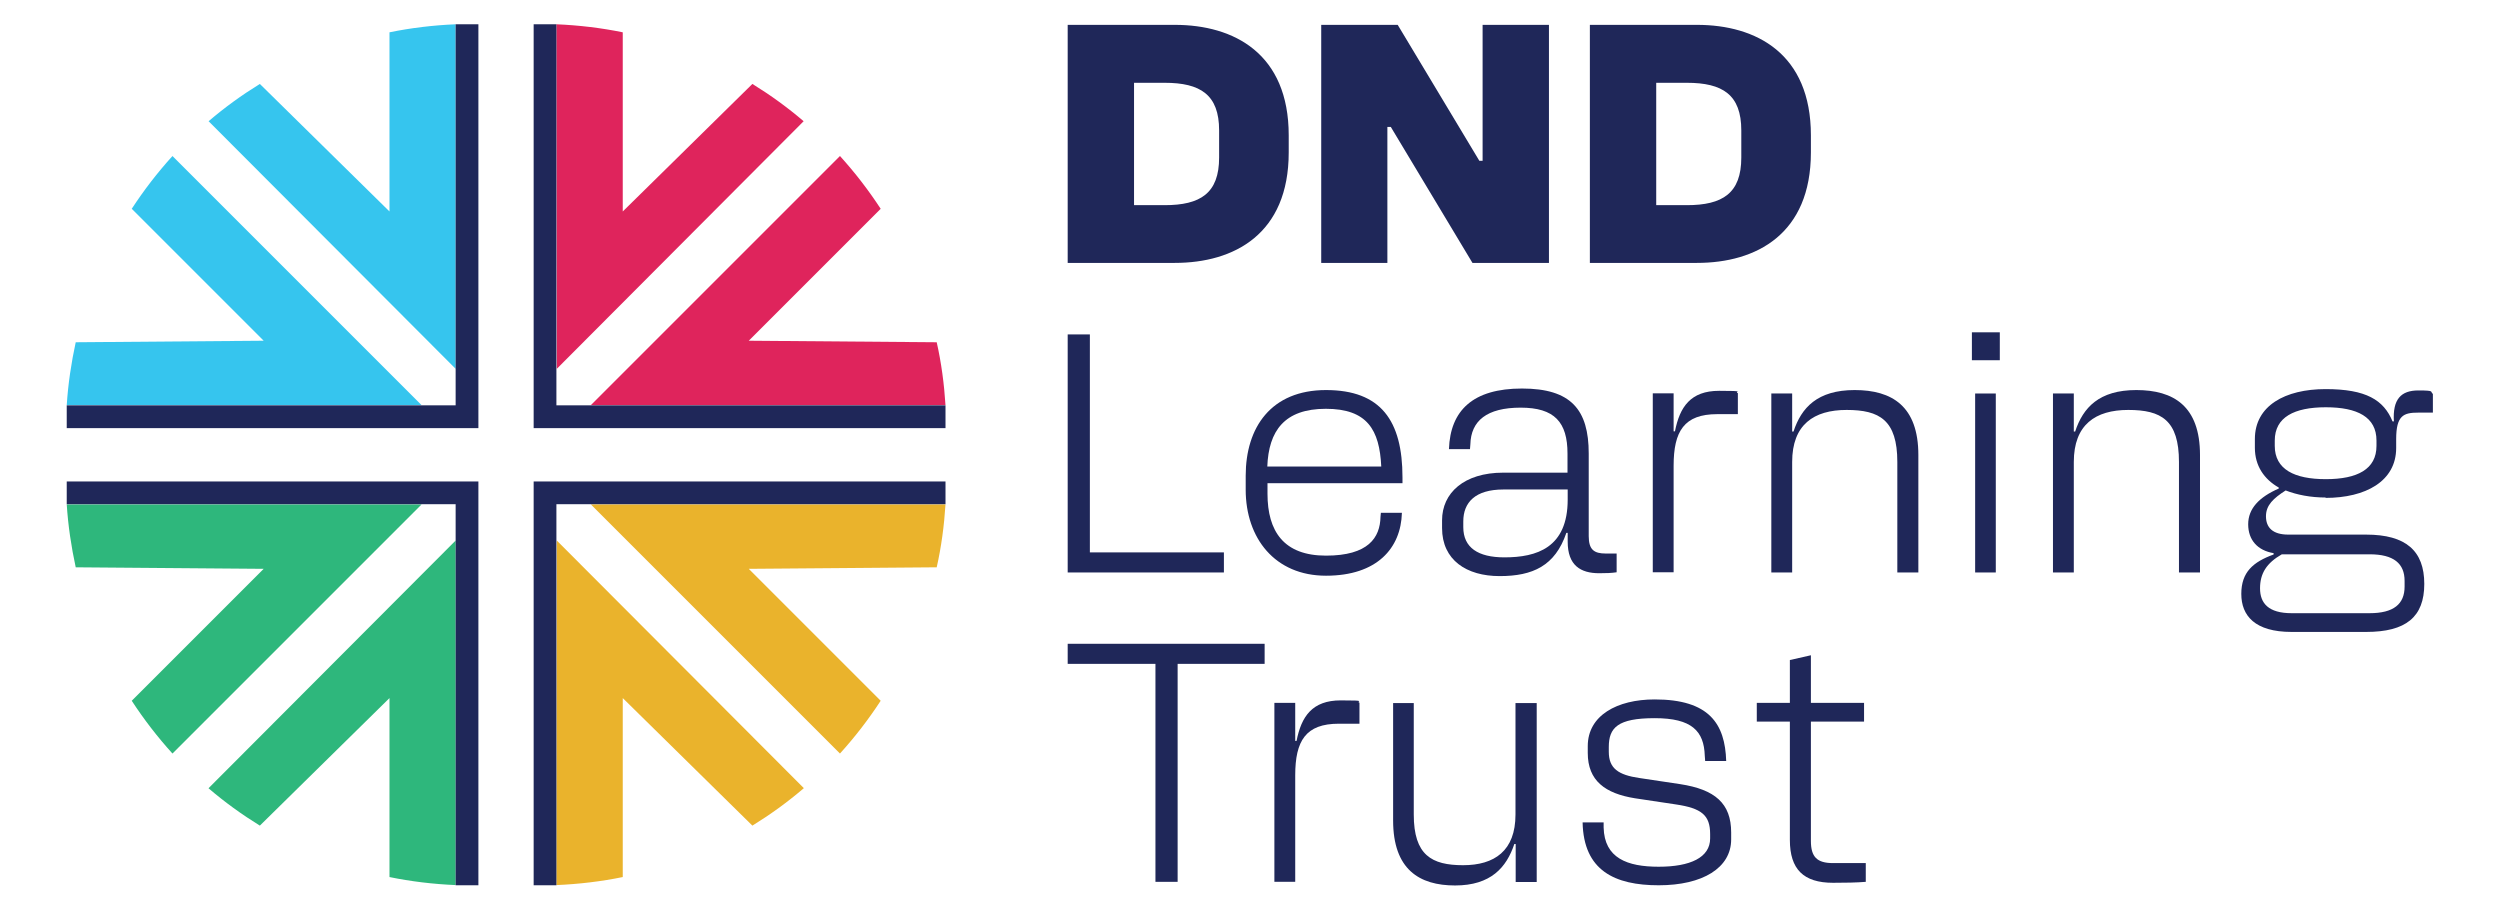
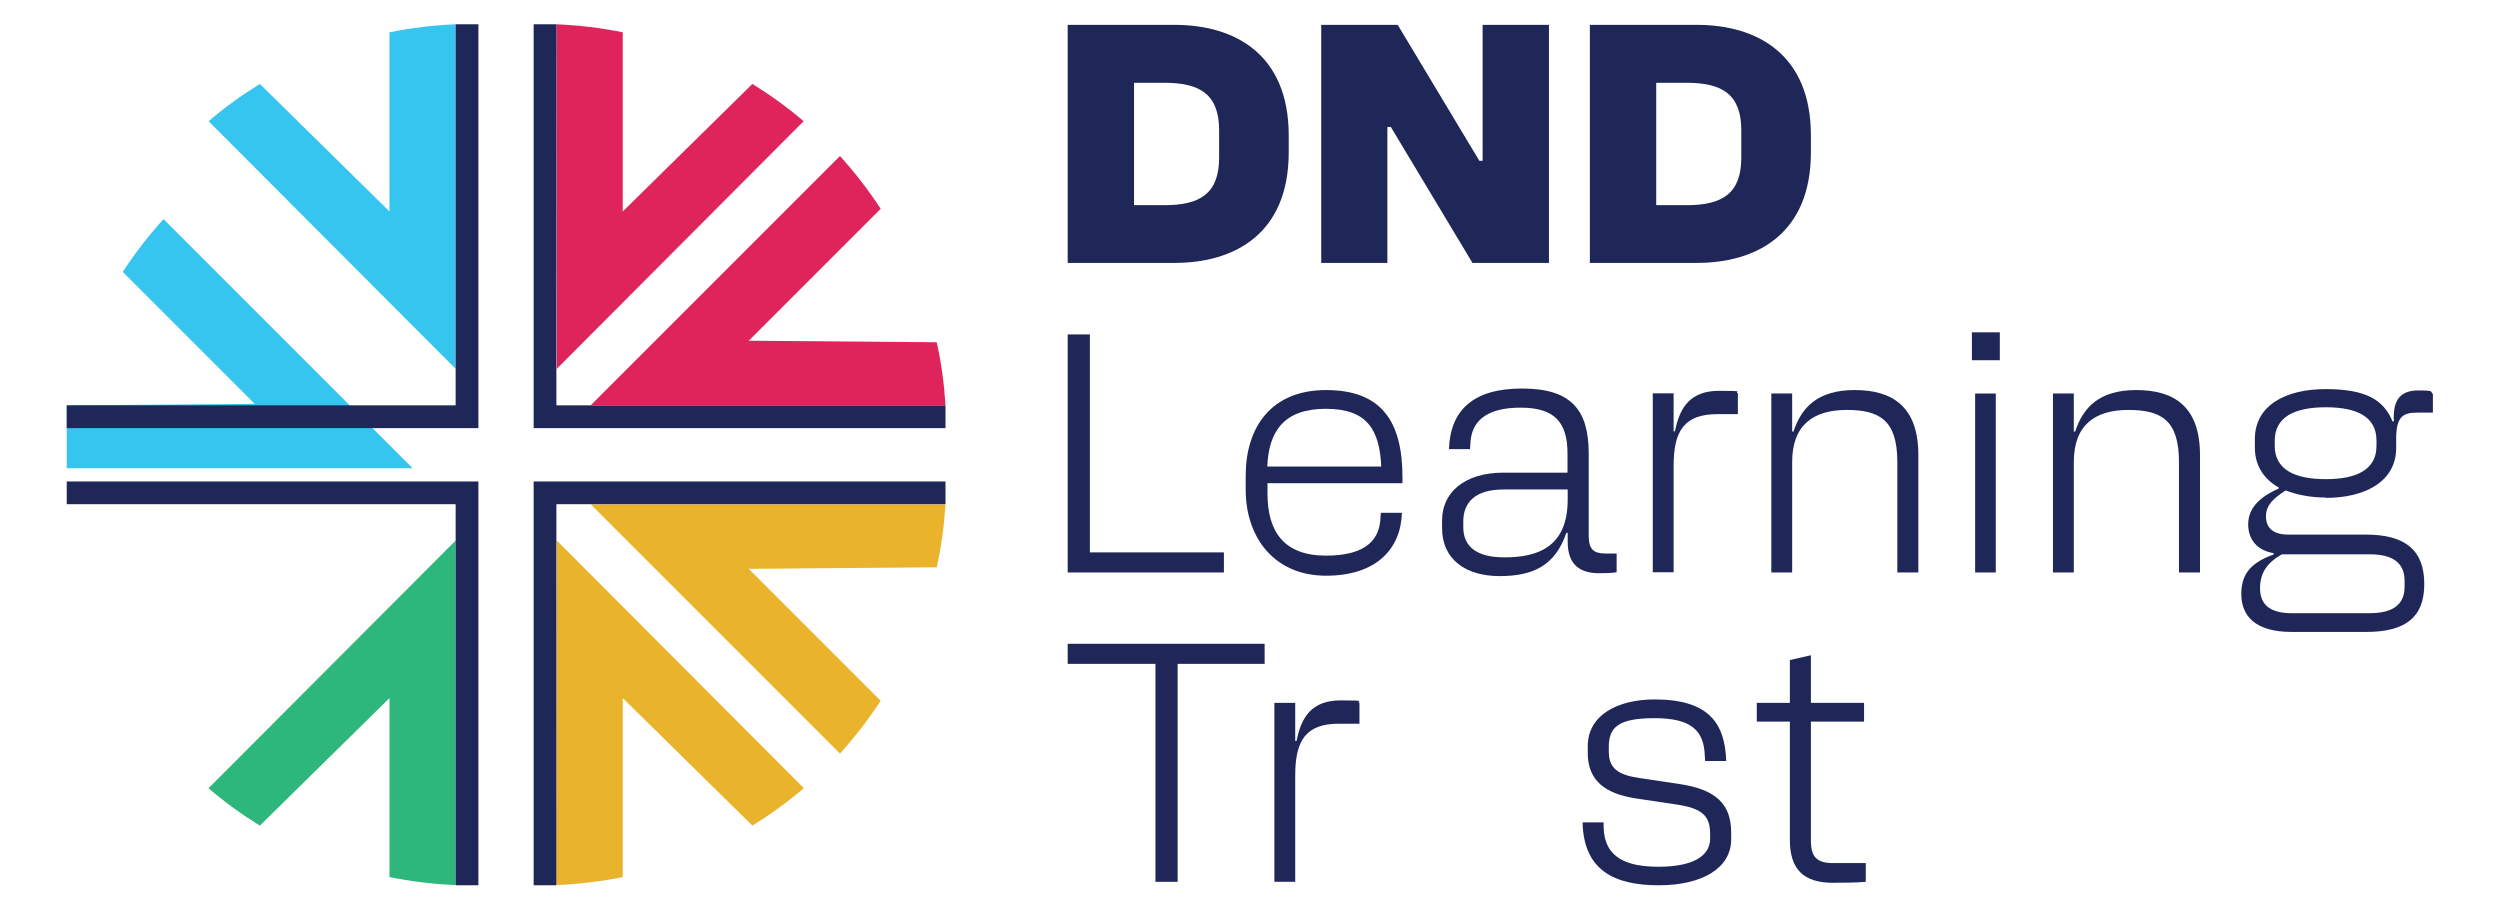
<svg xmlns="http://www.w3.org/2000/svg" version="1.1" viewBox="0 0 1307.5 475.7">
  <defs>
    <style>
      .cls-1 {
        fill: #eab32c;
      }

      .cls-2 {
        fill: #36c5ee;
      }

      .cls-3 {
        fill: none;
      }

      .cls-4 {
        fill: #2eb77c;
      }

      .cls-5 {
        fill: #1f2759;
      }

      .cls-6 {
        clip-path: url(#clippath);
      }

      .cls-7 {
        fill: #df245c;
      }
    </style>
    <clipPath id="clippath">
      <rect class="cls-3" x="34.9" y="12.7" width="1237.7" height="450.3" />
    </clipPath>
  </defs>
  <g>
    <g id="Layer_1">
      <g class="cls-6">
        <path class="cls-1" d="M420.3,412.3c-8.4,7.2-17.4,13.7-26.8,19.5l-67.8-66.7v93.6c-11.2,2.3-22.9,3.7-34.7,4.2l.2-180.2,129.2,129.5Z" />
        <path class="cls-1" d="M494.5,263.7c-.7,11.2-2.2,22.4-4.6,33l-98.3.8,69,69c-6.4,9.8-13.5,19-21.3,27.6l-130.3-130.3h185.5Z" />
        <path class="cls-4" d="M109.1,412.3c8.4,7.2,17.4,13.7,26.8,19.5l67.8-66.7v93.6c11.2,2.3,22.8,3.7,34.6,4.2v-180.2l-129.2,129.5Z" />
-         <path class="cls-4" d="M34.9,263.7c.7,11.2,2.4,22.4,4.7,33l98.3.8-69,69c6.4,9.8,13.5,19,21.3,27.6l130.3-130.3H34.9Z" />
        <path class="cls-5" d="M674,70.8v8.9c0,42.7-28.5,57.8-59.6,57.8h-56V13h56c31.1,0,59.6,15.1,59.6,57.8M609.1,107.3c18.7,0,28.5-6.2,28.5-24.9v-14.2c0-18.7-9.8-24.9-28.5-24.9h-16v64h16Z" />
        <polygon class="cls-5" points="691 13 731 13 773.7 84.1 775.4 84.1 775.4 13 810.1 13 810.1 137.5 770.1 137.5 727.4 66.4 725.6 66.4 725.6 137.5 691 137.5 691 13" />
        <path class="cls-5" d="M947.1,70.8v8.9c0,42.7-28.5,57.8-59.6,57.8h-56V13h56c31.1,0,59.6,15.1,59.6,57.8M882.2,107.3c18.7,0,28.5-6.2,28.5-24.9v-14.2c0-18.7-9.8-24.9-28.5-24.9h-16v64h16Z" />
        <polygon class="cls-5" points="558.4 174.9 570 174.9 570 288.9 640.1 288.9 640.1 299.4 558.4 299.4 558.4 174.9" />
        <path class="cls-5" d="M651.5,256.1v-7.3c0-25.3,13.3-44.8,42-44.8s40,16,40,45.7v3h-70.6v5.5c0,19.7,8.5,32.4,30.6,32.4s28.3-9.4,28.5-20.3l.2-2.1h11c-.5,18.5-13,32.9-39.7,32.9s-42-19.6-42-45M722.4,244c-.9-19.2-7.3-30.2-29-30.2s-29.9,11.6-30.6,30.2h59.6Z" />
        <path class="cls-5" d="M819.9,283.3v-4.6h-.7c-5.9,17.3-17.6,22.6-34.9,22.6s-30.1-8.4-30.1-25.1v-4.1c0-14.2,11.4-24.9,32-24.9h33.6v-10c0-16.4-6.8-24-24.5-24s-26,6.9-26.3,19.2l-.2,2.5h-11c.7-20.3,12.6-31.7,38.2-31.7s34.9,11,34.9,34v43.2c0,7.1,2.8,9.1,8.9,9.1h5.7v9.8c-2.7.4-5.3.5-9.1.5-9.8,0-16.5-4.1-16.5-16.5M786.8,291.5c16.9,0,33.1-5,33.1-30.2v-5.3h-33.6c-14.8,0-21,6.8-21,16.7v3c0,10.7,7.7,15.8,21.5,15.8" />
        <path class="cls-5" d="M908.9,205.8v10.8h-10.8c-17.3,0-22.8,8.9-22.8,27v55.7h-10.9v-93.6h10.9v19.9h.7c2.5-12.8,8.2-21.2,23.1-21.2s7.5.5,9.8,1.2" />
        <path class="cls-5" d="M1003.3,238v61.4h-11v-57.8c0-21.9-9.3-27.2-26.5-27.2s-28.5,7.7-28.5,27.2v57.8h-10.9v-93.6h10.9v19.9h.7c4.1-12.5,12.5-21.7,32-21.7s33.3,8.4,33.3,34" />
        <path class="cls-5" d="M1031.3,173.8h14.6v14.6h-14.6v-14.6ZM1033,205.8h10.8v93.6h-10.8v-93.6Z" />
        <path class="cls-5" d="M1150.6,238v61.4h-11v-57.8c0-21.9-9.3-27.2-26.5-27.2s-28.5,7.7-28.5,27.2v57.8h-10.9v-93.6h10.9v19.9h.7c4.1-12.5,12.5-21.7,32-21.7s33.3,8.4,33.3,34" />
        <path class="cls-5" d="M1216.4,260.2c-8,0-15.1-1.4-21-3.7-6.4,4.1-10.3,7.7-10.3,13.5s3.4,9.6,11.7,9.6h40.7c20.8,0,30.4,8.5,30.4,25.8s-9.6,25.1-30.4,25.1h-39c-19.2,0-26.3-8.5-26.3-19.9s6.2-16.7,16.9-20.6v-.7c-8.4-1.4-13.3-6.9-13.3-15.1s5.7-14.2,16-18.7v-.5c-7.7-4.4-12.5-11.4-12.5-20.8v-4.6c0-17.4,15.8-26.1,37-26.1s30.4,5.7,35,16.9h.7c-.7-11.6,3.7-16.2,12.8-16.2s5.9.7,7.6,1.8v9.8h-7.6c-7.7,0-11.6,1.4-11.6,13.9v4.6c0,17.4-16,26.1-37,26.1M1198.6,320.7h40.7c12.6,0,18.3-4.8,18.3-13.9v-3c0-9.1-5.7-13.9-18.3-13.9h-45.9c-8,4.6-11.4,10-11.4,17.8s4.4,13,16.5,13M1216.4,250.6c16.5,0,26.5-5.2,26.5-17.4v-2.8c0-12.3-10-17.4-26.5-17.4s-26.7,5.2-26.7,17.4v2.8c0,12.3,10.3,17.4,26.7,17.4" />
        <polygon class="cls-5" points="604.3 347.2 558.4 347.2 558.4 336.7 661.4 336.7 661.4 347.2 615.9 347.2 615.9 461.2 604.3 461.2 604.3 347.2" />
        <path class="cls-5" d="M711,367.7v10.8h-10.8c-17.3,0-22.8,8.9-22.8,27v55.7h-10.9v-93.6h10.9v19.9h.7c2.5-12.8,8.2-21.2,23.1-21.2s7.5.5,9.8,1.2" />
-         <path class="cls-5" d="M792.7,367.7h11v93.6h-11v-19.9h-.7c-4.1,12.3-12.3,21.7-31,21.7s-32.4-8.4-32.4-34v-61.4h10.8v58.3c0,21.3,9.4,26.5,25.8,26.5s27.4-7.5,27.4-26.5v-58.3Z" />
        <path class="cls-5" d="M827.7,430.1h11v2.7c.4,16,12.3,20.5,28.8,20.5s26.9-4.8,26.9-14.8v-2.3c0-9.8-4.4-13.5-18-15.5l-21.3-3.2c-15.6-2.5-24.7-9.2-24.7-23.7v-3.6c0-16,15.3-24.4,35-24.4,28.6,0,36.8,12.8,37.4,32.2h-11l-.2-2.7c-.4-13-6.8-19.7-26.2-19.7s-24,5-24,15.1v2.5c0,8.7,5,12.1,16,13.7l21.3,3.2c18.3,2.8,26.7,10.1,26.7,25.3v3.6c0,14.9-14.9,24-37.9,24s-39.3-7.7-39.8-32.9" />
        <path class="cls-5" d="M936.1,439.3v-61.9h-17.3v-9.8h17.3v-22.4l11-2.5v24.9h27.8v9.8h-27.8v62.4c0,8.4,3.2,11.6,11.6,11.6h17.1v9.8c-4.8.4-10.7.5-17.1.5-15.5,0-22.6-7.1-22.6-22.4" />
        <polygon class="cls-5" points="250.2 463 238.3 463 238.3 263.7 34.9 263.7 34.9 251.8 250.2 251.8 250.2 463" />
        <polygon class="cls-5" points="279.1 463 291 463 291 263.7 494.5 263.7 494.5 251.8 279.1 251.8 279.1 463" />
        <path class="cls-7" d="M420.3,63.4c-8.4-7.2-17.4-13.7-26.8-19.5l-67.8,66.7V16.9c-11.2-2.3-22.9-3.7-34.7-4.2l.2,180.2L420.3,63.4Z" />
        <path class="cls-7" d="M494.5,212c-.7-11.2-2.2-22.4-4.6-33l-98.3-.8,69-69c-6.4-9.8-13.5-19-21.3-27.6l-130.3,130.3h185.5Z" />
        <path class="cls-2" d="M109.1,63.4c8.4-7.2,17.4-13.7,26.8-19.5l67.8,66.7V16.9c11.2-2.3,22.8-3.7,34.6-4.2v180.2L109.1,63.4Z" />
-         <path class="cls-2" d="M34.9,212c.7-11.2,2.4-22.4,4.7-33l98.3-.8-69-69c6.4-9.8,13.5-19,21.3-27.6l130.3,130.3H34.9Z" />
+         <path class="cls-2" d="M34.9,212l98.3-.8-69-69c6.4-9.8,13.5-19,21.3-27.6l130.3,130.3H34.9Z" />
        <polygon class="cls-5" points="250.2 12.7 238.3 12.7 238.3 212 34.9 212 34.9 223.9 250.2 223.9 250.2 12.7" />
        <polygon class="cls-5" points="279.1 12.7 291 12.7 291 212 494.5 212 494.5 223.9 279.1 223.9 279.1 12.7" />
      </g>
    </g>
  </g>
</svg>